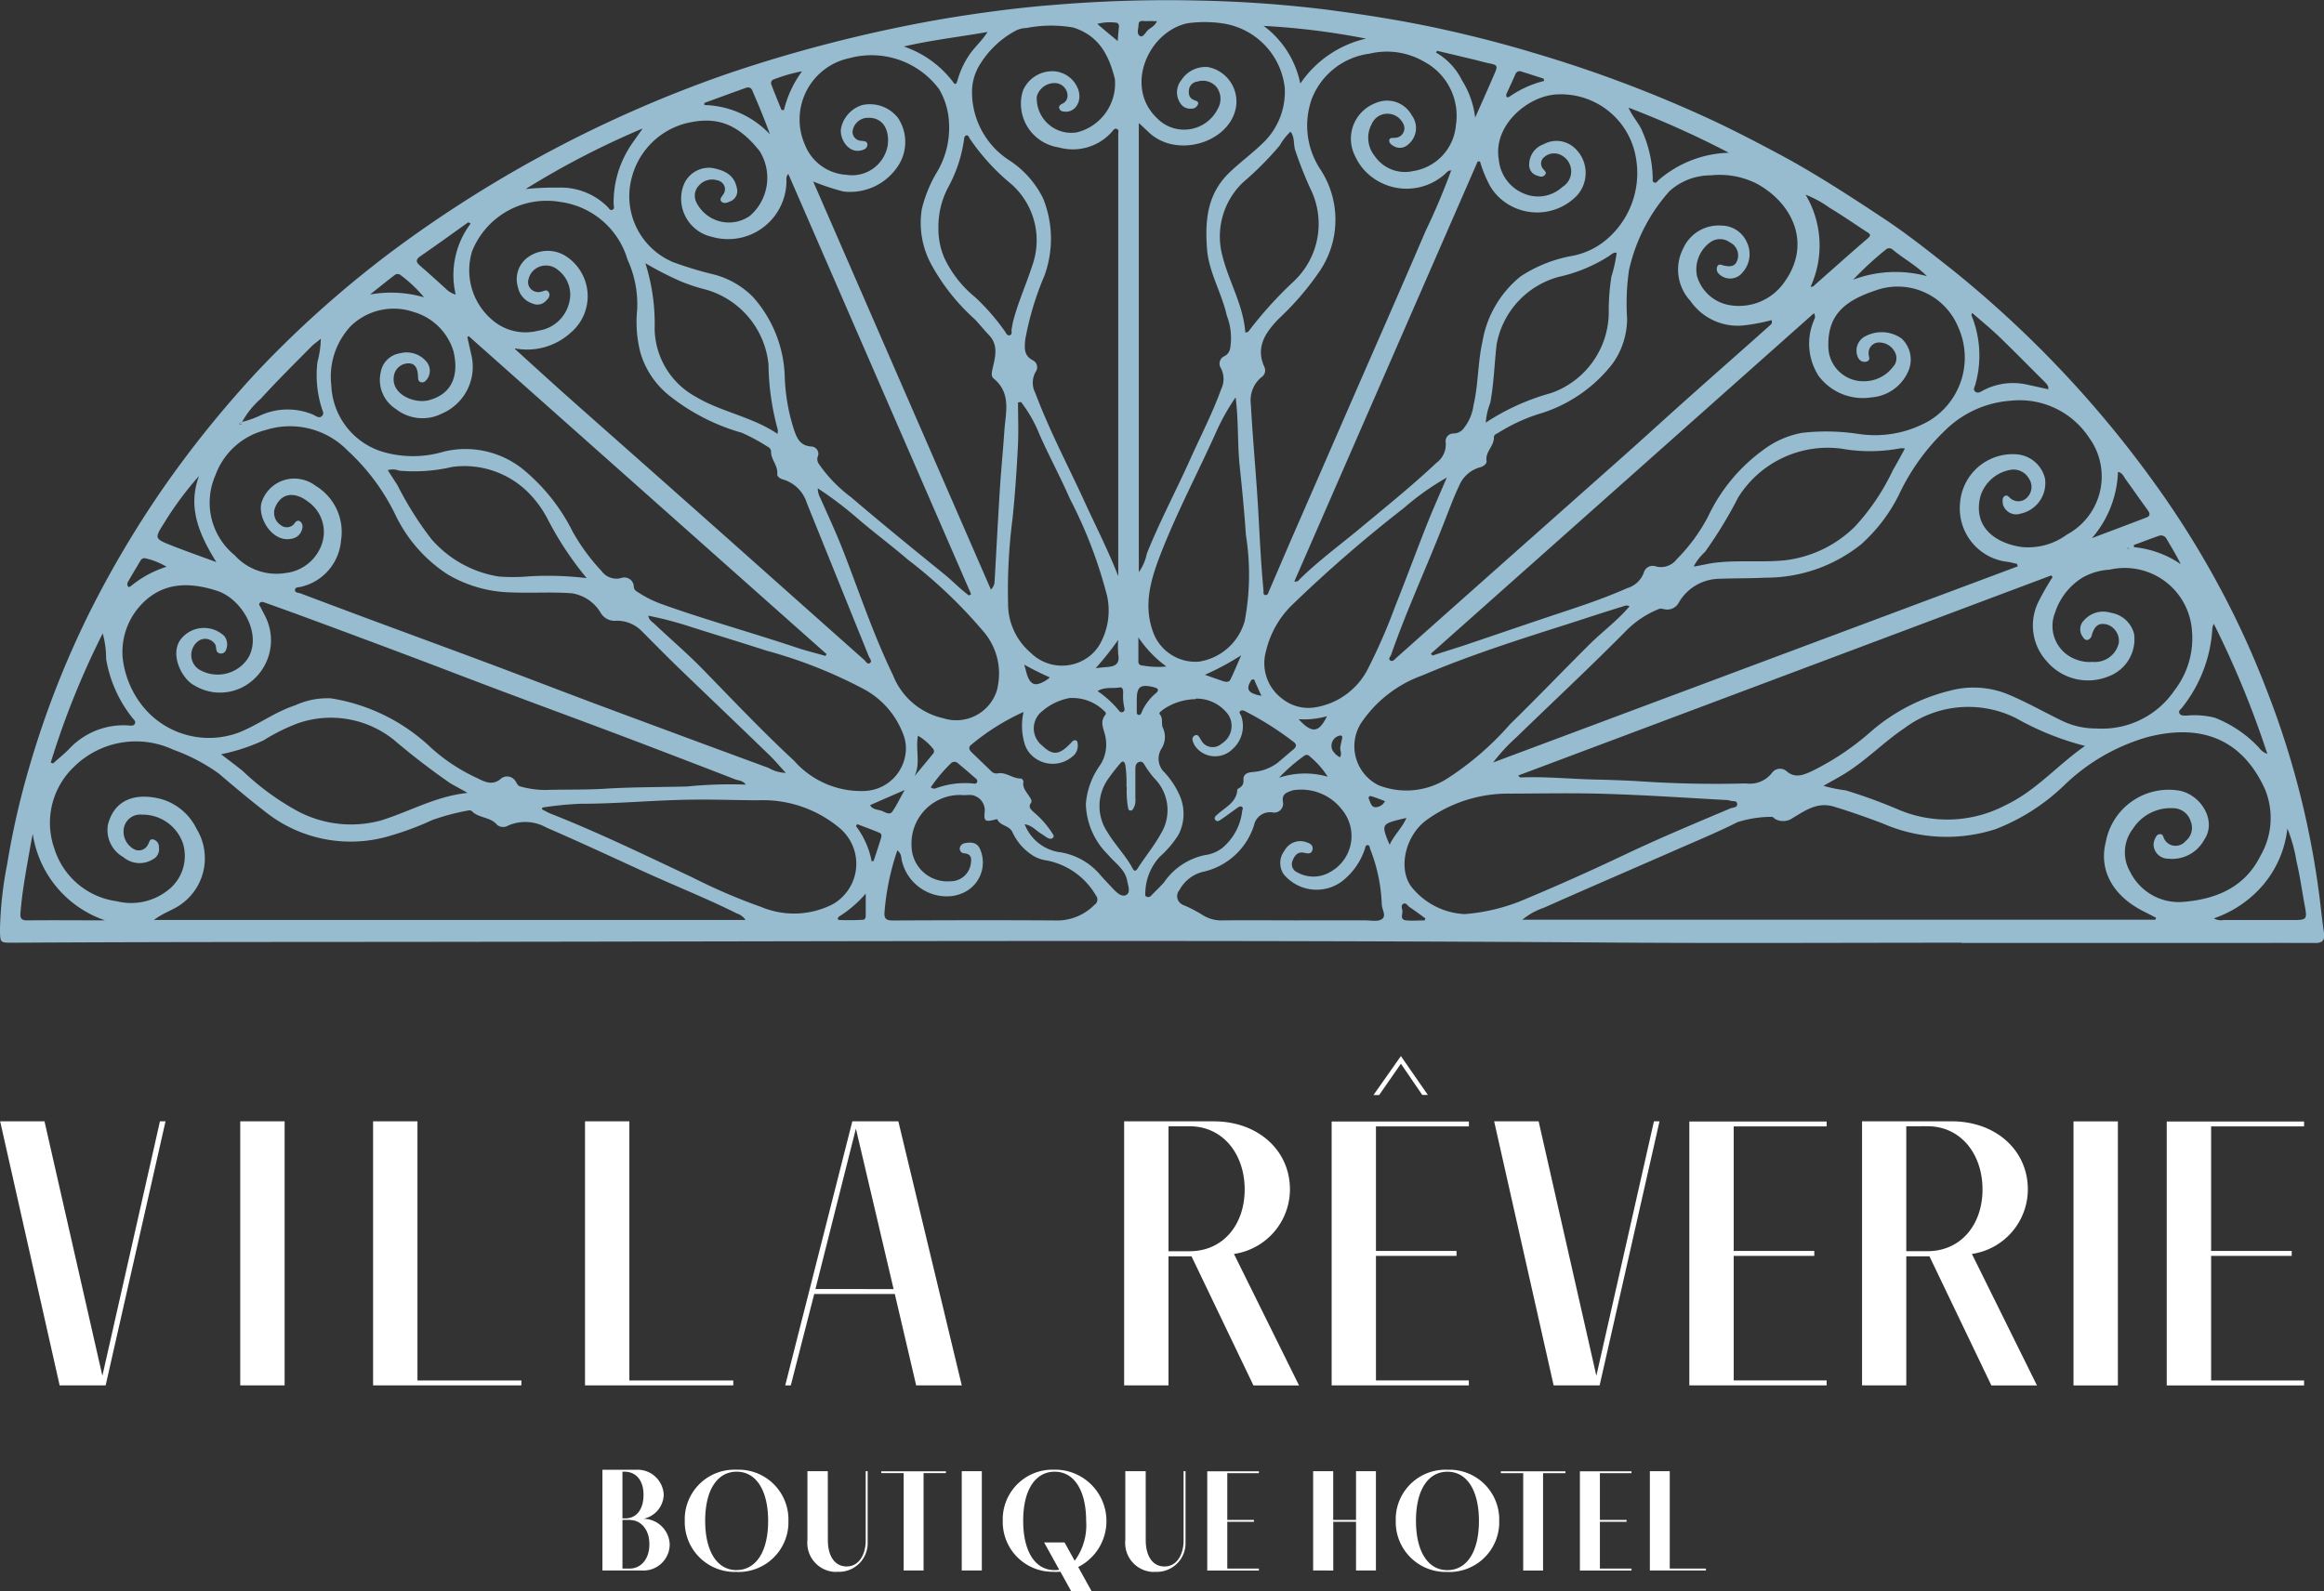
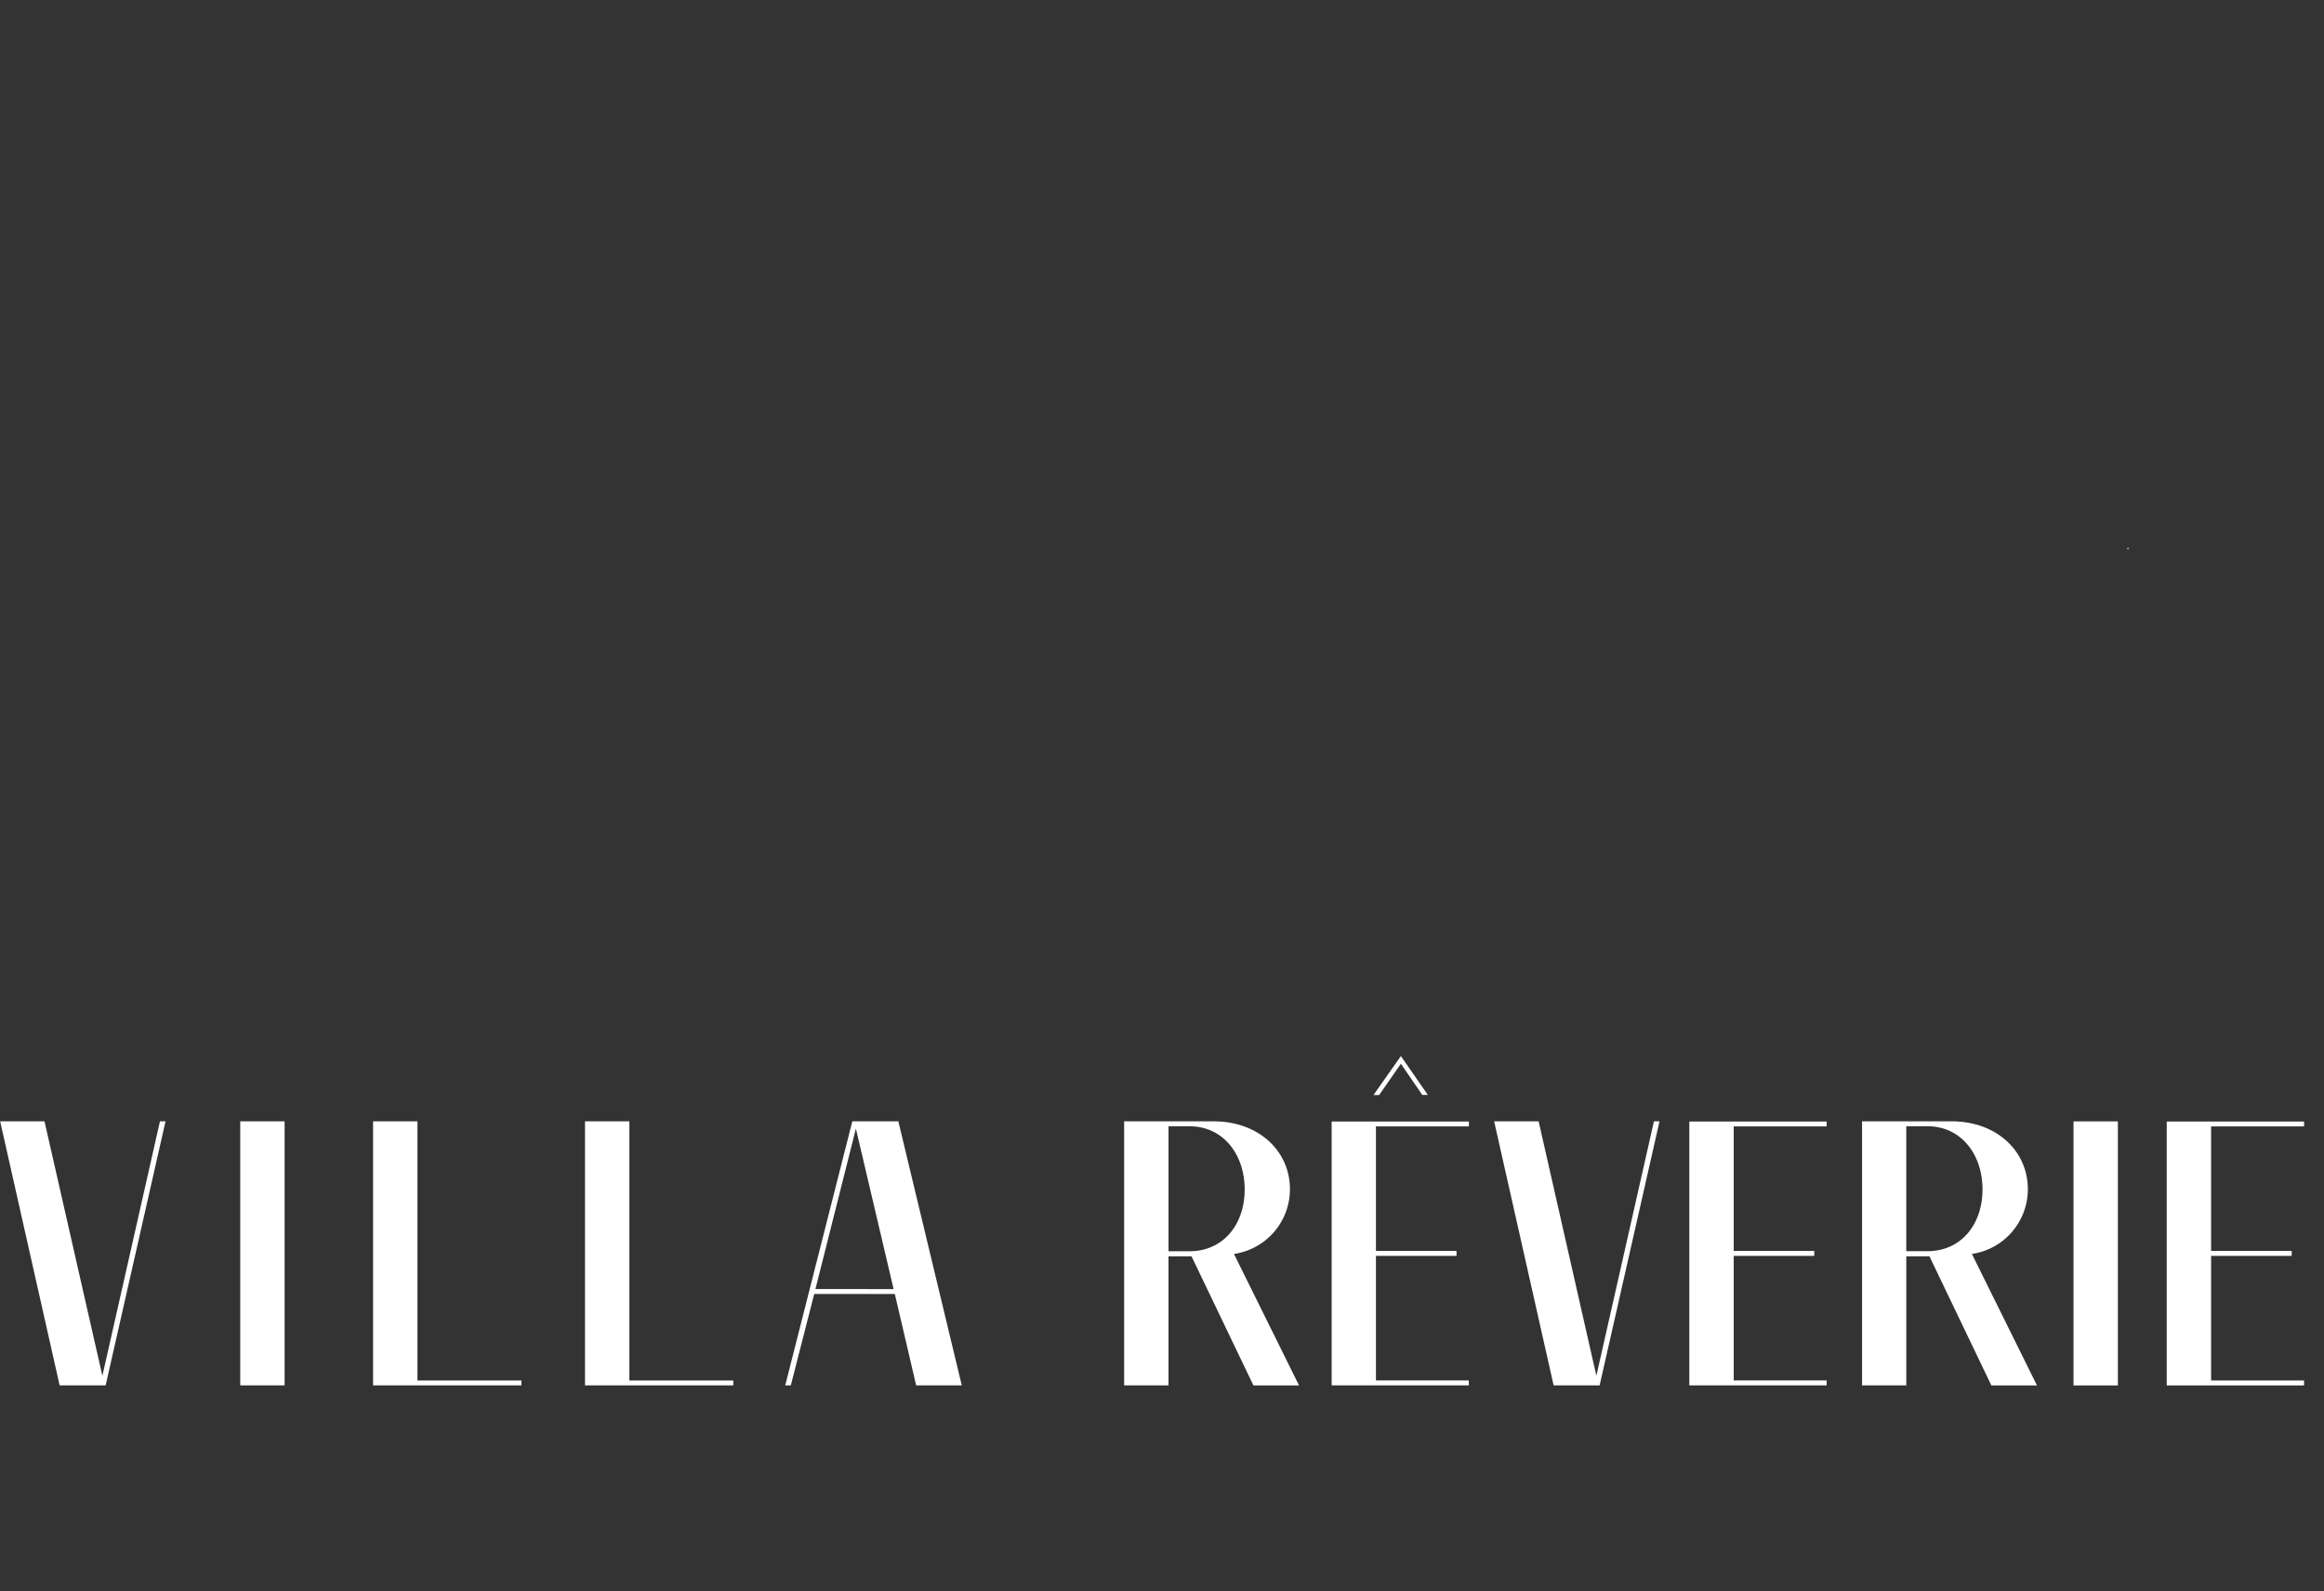
<svg xmlns="http://www.w3.org/2000/svg" width="150.454" height="103.055" viewBox="0 0 150.454 103.055">
  <rect x="0" y="0" width="150.454" height="103.055" fill="#333333" stroke="none" />
  <defs>
    <clipPath id="clip-path">
      <rect id="Rettangolo_6229" data-name="Rettangolo 6229" width="150.453" height="61.065" transform="translate(0 0)" fill="none" />
    </clipPath>
  </defs>
  <g id="logo_header_scroll" data-name="logo header scroll" transform="translate(-530 -2709.834)">
    <g id="Raggruppa_16429" data-name="Raggruppa 16429" transform="translate(-32 34.668)">
      <g id="Raggruppa_16430" data-name="Raggruppa 16430">
        <g id="Raggruppa_3" data-name="Raggruppa 3" transform="translate(562 2675.166)" clip-path="url(#clip-path)">
-           <path id="Tracciato_75635" data-name="Tracciato 75635" d="M136.3,69.381c-7.5,0-15,.042-22.5-.008-24.452-.177-48.894-.084-73.346-.051-10.1.017-20.215,0-30.318.059-.81,0-.793,0-.819-.775a24.384,24.384,0,0,1,.467-4.311A51.945,51.945,0,0,1,11.2,58.063a60.36,60.36,0,0,1,3.946-10.13,66.46,66.46,0,0,1,4.924-8.26,68.857,68.857,0,0,1,4.7-5.953c1.11-1.271,2.29-2.484,3.506-3.654a69.349,69.349,0,0,1,6.7-5.667A80.679,80.679,0,0,1,56.25,13.166c2.5-.859,5.038-1.6,7.61-2.24,2.59-.64,5.2-1.179,7.831-1.583,1.973-.3,3.955-.547,5.946-.7a87.621,87.621,0,0,1,9.169-.278,80.622,80.622,0,0,1,8.315.581c2.616.337,5.206.749,7.778,1.322,1.92.429,3.832.918,5.717,1.49a83.166,83.166,0,0,1,11.794,4.471c1.436.682,2.836,1.415,4.237,2.164,2.317,1.255,4.51,2.686,6.694,4.134,1.533,1.019,2.96,2.164,4.4,3.3a70.649,70.649,0,0,1,12.939,13.624,60.023,60.023,0,0,1,4,6.29,57.038,57.038,0,0,1,3.3,7.065,56.14,56.14,0,0,1,3.585,14.3c.062.556.132,1.1.211,1.659.062.472-.115.648-.634.64-2.079-.025-4.158,0-6.245,0H136.308Zm5.628-35.829a.118.118,0,0,0,.018.034h.026l-.053-.034c.053-.227-.106-.354-.238-.5-.987-.977-1.955-1.97-2.96-2.939-.546-.522-1.136-1-1.726-1.516-.026.093-.062.135-.044.152a6.892,6.892,0,0,1,.255,4.471c-.035.16-.185.345,0,.48s.352-.008.5-.084a4.139,4.139,0,0,1,2.8-.387c.476.1.951.211,1.427.312M24.981,35.657a6.218,6.218,0,0,0,1.207-.429,4.257,4.257,0,0,1,3.426-.034c.167.084.37.253.546.084s.026-.362-.018-.539a7.1,7.1,0,0,1-.273-2.947,6.374,6.374,0,0,0,.22-1.524c-.247.211-.458.345-.625.522C28.363,31.9,27.254,33,26.2,34.158a5.547,5.547,0,0,0-1.216,1.516c-.07,0-.15,0-.167.093a.1.1,0,0,0,.062.059c.088-.017.1-.084.1-.152m78.3-16.3c-.22-.025-.317.152-.449.261a3.725,3.725,0,0,1-5.126-.219,3.406,3.406,0,0,1-.643-.952,2.464,2.464,0,0,1,1.127-3.377,2.539,2.539,0,0,1,.5-.185,1.812,1.812,0,0,1,2.026.893,1.376,1.376,0,0,1-.238,1.9.773.773,0,0,1-.951.084c-.132-.076-.291-.194-.264-.371.035-.194.22-.126.361-.152a.62.62,0,0,0,.617-.64.6.6,0,0,0-.079-.278,1.122,1.122,0,0,0-1-.64,1.09,1.09,0,0,0-1.031.657,1.87,1.87,0,0,0,.194,2.088,2.369,2.369,0,0,0,2.475.968,3.281,3.281,0,0,0,2.775-2.964,3.966,3.966,0,0,0-2.052-4.118,4.784,4.784,0,0,0-3.532-.522,4.652,4.652,0,0,0-3.726,2.88,5.14,5.14,0,0,0,.52,4.589,5.94,5.94,0,0,1,.009,6.56,18.34,18.34,0,0,1-2.7,3.149c-.881.918-1.506,1.861-.9,3.149a.522.522,0,0,1-.194.615,1.931,1.931,0,0,0-.7,1.743c.123,2.282.344,4.564.476,6.846.1,1.743.176,3.486.344,5.229.009.109-.044.286.123.3s.176-.135.229-.244c.458-1.069.916-2.13,1.374-3.2q1.85-4.231,3.691-8.463c1.7-3.9,3.418-7.8,5.091-11.7a41.882,41.882,0,0,0,1.638-3.882.046.046,0,0,0,.035-.017v-.034l-.044.051m45.609,48.51.035-.126c-.3-.152-.608-.312-.907-.463-1.929-1.01-2.8-2.661-2.343-4.446a4.138,4.138,0,0,1,4.721-3.326c1.436.244,2.484,1.962,1.656,3.174a2.361,2.361,0,0,1-2.334,1.238.938.938,0,0,1-.951-.909.906.906,0,0,1,.1-.4c.062-.118.115-.261.3-.278.211-.017.211.152.273.269a.822.822,0,0,0,1.066.421.773.773,0,0,0,.317-.227,1.106,1.106,0,0,0,.352-1.28,1.2,1.2,0,0,0-1.171-.867A2.894,2.894,0,0,0,147.406,62a2.5,2.5,0,0,0-.176,2.8,3.509,3.509,0,0,0,3.312,1.945c2.2-.152,4.1-.926,5.126-3.006a4.874,4.874,0,0,0,.264-4.345c-1.48-3.208-4.113-4.219-7.566-3.334a12.794,12.794,0,0,0-5.417,3.132,13.329,13.329,0,0,1-4.422,2.829,10.308,10.308,0,0,1-7.337-.37c-1.031-.387-2.07-.758-3.127-1.078-1.1-.337-1.885.261-2.687.733a1.062,1.062,0,0,1-1.092.084c-.1-.042-.185-.177-.264-.16a7.311,7.311,0,0,0-2.22.345c-1.233.623-2.528,1.162-3.8,1.718-2.916,1.28-5.84,2.535-8.747,3.831a4.283,4.283,0,0,0-1.374.766H148.86ZM57.58,67.9a1.074,1.074,0,0,0-.555-.413C55.052,66.5,53,65.692,51,64.775c-2.1-.96-4.193-1.937-6.315-2.855a2.765,2.765,0,0,0-2.466-.126.618.618,0,0,1-.722-.051c-.432-.522-1.2-.421-1.638-.893a.292.292,0,0,0-.255-.025,14.526,14.526,0,0,0-2.308.615,18.685,18.685,0,0,1-2.59.977,8.868,8.868,0,0,1-8.253-1.549c-1.013-.783-1.991-1.608-2.968-2.442a11.971,11.971,0,0,0-2.96-1.549,5.7,5.7,0,0,0-6.412,1.111,5,5,0,0,0-1.277,5.288,4.917,4.917,0,0,0,4.043,3.419,3.823,3.823,0,0,0,3.224-.648,2.8,2.8,0,0,0,1.066-3.082A2.766,2.766,0,0,0,18.5,61.086a1.078,1.078,0,0,0-1.154.834,1.294,1.294,0,0,0,.625,1.389.652.652,0,0,0,.881-.2c.018-.025.026-.051.044-.076.1-.152.1-.421.388-.328a.5.5,0,0,1,.326.505.737.737,0,0,1-.414.783,1.621,1.621,0,0,1-1.885-.152,2.01,2.01,0,0,1-1-2.122c.449-1.693,1.867-2.029,3.382-1.659a3.679,3.679,0,0,1,2.361,1.962,3.652,3.652,0,0,1-1.066,4.909c-.511.354-1.127.53-1.7.977H57.589Zm84.638-22.179-.1-.126L107.611,58.552c.079.109.132.135.176.126,1.585-.067,3.171.1,4.748.135.872.017,1.744.051,2.616.093,2.4.168,4.8.227,7.205.16a1.808,1.808,0,0,0,1.665-.665.649.649,0,0,1,.872-.194c.018.008.035.025.053.034.564.53,1.136.269,1.647.042a17.206,17.206,0,0,0,3.876-2.6,12.275,12.275,0,0,1,5.038-2.61,5.9,5.9,0,0,1,3.673.168c1.251.505,2.4,1.17,3.6,1.751a5.023,5.023,0,0,0,2.264.514,5.66,5.66,0,0,0,5.056-2.476,5.5,5.5,0,0,0,1.127-3.84,4.364,4.364,0,0,0-5.338-3.966,4.012,4.012,0,0,0-1.753.514,4.2,4.2,0,0,0-1.77,2.257,2.309,2.309,0,0,0,1.348,3.04,2.415,2.415,0,0,0,1.092.16,1.581,1.581,0,0,0,1.682-1.221,1.115,1.115,0,0,0-.758-1.2c-.529-.126-.8.059-.987.682a.4.4,0,0,1-.255.312c-.176.042-.264-.093-.343-.211a.813.813,0,0,1,.1-1.061,1.652,1.652,0,0,1,1.735-.48,1.84,1.84,0,0,1,1.5,1.373,2.56,2.56,0,0,1-1.638,2.737,3.5,3.5,0,0,1-4.008-.96,3.444,3.444,0,0,1-.546-3.865,17.166,17.166,0,0,1,.916-1.6m-2.264-.7-.035-.152c-.185-.042-.379-.093-.564-.126a3.486,3.486,0,0,1-3.127-3.831,3.414,3.414,0,0,1,3.629-3.141h0a2.04,2.04,0,0,1,1.867,1.566,2.015,2.015,0,0,1-1.568,2.274.894.894,0,0,1-1.127-.514,1.3,1.3,0,0,1-.044-.177c0-.152-.035-.337.123-.438.194-.126.282.084.405.16a.782.782,0,0,0,1.075-.093c.009-.017.026-.025.035-.042a.964.964,0,0,0,.053-1.179,1.143,1.143,0,0,0-1.083-.564,2.479,2.479,0,0,0-2.035,1.684c-.5,1.844.7,3.006,2.581,3.318a4.212,4.212,0,0,0,3.012-.8,4.27,4.27,0,0,0,1.63-5.97,2.749,2.749,0,0,0-.176-.261,5.38,5.38,0,0,0-5.091-2.434,6.716,6.716,0,0,0-4.2,1.869,14.048,14.048,0,0,0-3.056,4.244,10.686,10.686,0,0,1-2.44,3.191,9.842,9.842,0,0,1-6.175,2.156c-1.039.051-2.07.034-3.109.076a3.073,3.073,0,0,0-2.528,1.558.84.84,0,0,1-.907.413c-.123-.017-.247-.076-.37-.017a6.231,6.231,0,0,0-2.026,1.314c-2.352,2.383-4.809,4.673-7.214,7.006a11.485,11.485,0,0,0-1.489,1.617l33.964-12.7m-79.732,13.4c-.432-.463-.775-.884-1.171-1.255-1.938-1.878-3.893-3.739-5.831-5.608-.784-.758-1.541-1.533-2.308-2.3a2.251,2.251,0,0,0-1.674-.716,1.047,1.047,0,0,1-1.013-.488,2.644,2.644,0,0,0-1.876-1.288c-1.339-.1-2.66,0-3.99-.059a8.427,8.427,0,0,1-4.078-1.179,9.485,9.485,0,0,1-3.382-3.89,13.805,13.805,0,0,0-3.065-4.109,5.2,5.2,0,0,0-5.329-1.33,4.644,4.644,0,0,0-3.241,2.939,4.391,4.391,0,0,0,1.251,5.162,3.639,3.639,0,0,0,3.285,1.154,2.816,2.816,0,0,0,2.317-1.76,2.4,2.4,0,0,0-.863-2.871c-.925-.707-1.77-.5-2.123.4a.939.939,0,0,0,.361,1.12.618.618,0,0,0,.846-.042.375.375,0,0,0,.07-.093c.079-.1.2-.194.326-.109a.4.4,0,0,1,.167.421.831.831,0,0,1-.643.7c-1.286.328-2.264-1.339-2.008-2.307a2.22,2.22,0,0,1,2.7-1.5,2.292,2.292,0,0,1,.819.4,3.489,3.489,0,0,1,1.63,3.553,3.348,3.348,0,0,1-2.6,2.981c-.141.042-.379,0-.379.219,0,.168.22.16.344.2,1.471.556,2.951,1.111,4.422,1.659,2.678.994,5.364,1.979,8.042,2.981,2.493.935,4.968,1.895,7.461,2.821q5.192,1.933,10.394,3.848a2.318,2.318,0,0,0,1.127.32m63.807-29.32a11.836,11.836,0,0,1-1.63.32,3.725,3.725,0,0,1-3.638-1.575,2.984,2.984,0,0,1-.449-3.4,2.512,2.512,0,0,1,2.493-1.465,1.8,1.8,0,0,1,1.621,1.078,1.771,1.771,0,0,1-.291,1.97,1.019,1.019,0,0,1-1.392.185.455.455,0,0,1-.1-.084.428.428,0,0,1-.123-.522c.106-.185.282-.067.44-.034.537.118.784-.025.89-.5a.949.949,0,0,0-.528-1.01,1.069,1.069,0,0,0-1.268,0,2.162,2.162,0,0,0-.854,2.189,2.661,2.661,0,0,0,2.017,1.861A3.58,3.58,0,0,0,124.84,26.6c1.779-2.467.555-5.094-1.788-6.374a5.306,5.306,0,0,0-2.968-.539,3.982,3.982,0,0,0-2.678,1.019,11.357,11.357,0,0,0-2.625,5.12,14.963,14.963,0,0,0-.123,3.141,5.024,5.024,0,0,1-.934,2.905,9.427,9.427,0,0,1-4.554,3.2,11.312,11.312,0,0,0-2.81,1.263c-.132.084-.335.135-.326.32.018.564-.573.935-.476,1.533.026.177-.2.345-.4.4a2.061,2.061,0,0,0-1.374,1.2c-.361.758-.652,1.558-.96,2.341-1.119,2.88-2.431,5.692-3.444,8.606-.044.118-.22.269-.053.37s.291-.084.405-.185q3.845-3.423,7.69-6.837l7.011-6.223c1.374-1.221,2.731-2.467,4.1-3.688,1.77-1.583,3.559-3.149,5.329-4.732.079-.084.211-.143.159-.337M57.633,59.183c-.22-.328-.511-.3-.731-.387q-3.422-1.326-6.844-2.627c-2.537-.96-5.082-1.895-7.619-2.846-2.052-.766-4.1-1.558-6.148-2.332q-3.581-1.351-7.179-2.678c-.863-.32-1.735-.632-2.607-.943-.115-.042-.255-.1-.361,0s.018.227.07.328c.106.219.229.438.335.665a3.426,3.426,0,0,1-.96,4.1,3.2,3.2,0,0,1-3.664.269c-.854-.429-1.656-2.08-.872-3.04a1.911,1.911,0,0,1,2.6-.328c.062.042.115.093.176.143a.872.872,0,0,1,.132.884.345.345,0,0,1-.37.261c-.361-.051-.229-.387-.335-.581a.76.76,0,0,0-1.013-.278.028.028,0,0,0-.018.008,1.128,1.128,0,0,0-.317,1.6,1.156,1.156,0,0,0,.273.269,2.348,2.348,0,0,0,3.162-.665l.106-.177c.793-1.575-.528-3.739-2.079-4.235-1.867-.606-3.655-.573-5.065,1.069a4.483,4.483,0,0,0-1.039,3.318A6.142,6.142,0,0,0,18.357,53.8a5.512,5.512,0,0,0,6.421,1.97c1.268-.5,2.343-1.339,3.647-1.76a4.975,4.975,0,0,1,2.317-.455,12.159,12.159,0,0,1,6.492,3.208,11.684,11.684,0,0,0,2.916,1.928c.467.219,1.031.589,1.63.042a.639.639,0,0,1,.872.126.622.622,0,0,1,.062.1c.088.135.132.269.326.312a6.078,6.078,0,0,0,1.6.219c1.295-.042,2.581,0,3.876-.084,1.762-.109,3.532-.093,5.3-.143a27.7,27.7,0,0,1,3.832-.118m44.305-8.488.106.126c.7-.227,1.4-.446,2.1-.674,1.7-.573,3.391-1.154,5.091-1.726,1.823-.615,3.655-1.179,5.408-1.962a1.63,1.63,0,0,0,1.083-1.01.591.591,0,0,1,.731-.413.169.169,0,0,1,.062.017,1.275,1.275,0,0,0,1.339-.472,11.4,11.4,0,0,0,2.035-2.779A11.238,11.238,0,0,1,123.43,37.5a5.965,5.965,0,0,1,2.546-1.137,13.876,13.876,0,0,1,3.594.059,7.065,7.065,0,0,0,4.66-.85,4.784,4.784,0,0,0,1.859-6.063,4.235,4.235,0,0,0-5.355-2.366c-1.929.648-3.109,1.541-3.048,3.646a2.261,2.261,0,0,0,2.29,2.231,2.34,2.34,0,0,0,1.885-.918.824.824,0,0,0,.123-.985,1.138,1.138,0,0,0-1.013-.606.67.67,0,0,0-.678.682v.093c.018.16.132.37-.115.455a.46.46,0,0,1-.555-.227,1.041,1.041,0,0,1,.493-1.423h0a2.232,2.232,0,0,1,2.308.16,1.869,1.869,0,0,1,.414,2.172,2.825,2.825,0,0,1-2.361,1.642,3.572,3.572,0,0,1-3.409-1.373,3.849,3.849,0,0,1-.352-3.528c.044-.16.194-.3.035-.547L101.965,50.653M42.659,30.933c1,.909,2,1.819,3,2.72,1.559,1.389,3.127,2.77,4.695,4.16q3.567,3.158,7.135,6.332,3.884,3.461,7.769,6.913c.115.1.211.328.379.211s-.009-.286-.07-.429q-2.008-4.964-4.008-9.919a2.3,2.3,0,0,0-1.55-1.541c-.185-.051-.388-.185-.37-.354.053-.539-.405-.926-.4-1.44a.357.357,0,0,0-.229-.328,12.058,12.058,0,0,0-1.665-.9,13.4,13.4,0,0,1-4.686-2.4A5.536,5.536,0,0,1,50.789,31.2a7.872,7.872,0,0,1-.22-2.8,6.942,6.942,0,0,0-.625-3.259,5.26,5.26,0,0,0-4.342-3.73A5.2,5.2,0,0,0,39.884,24.6a4.21,4.21,0,0,0,1.453,4.572,3.28,3.28,0,0,0,2.836.573,2.389,2.389,0,0,0,1.991-1.8,2,2,0,0,0-.722-2.13,1.184,1.184,0,0,0-1.63.076,1.116,1.116,0,0,0-.264.488.633.633,0,0,0,.388.825.66.66,0,0,0,.423.017c.176-.034.361-.177.484.034.132.227-.026.413-.176.556a.743.743,0,0,1-.846.185,1.4,1.4,0,0,1-.978-1.1,1.744,1.744,0,0,1,.713-1.945,2.187,2.187,0,0,1,2.325-.076,3.088,3.088,0,0,1,.405,4.985,4.2,4.2,0,0,1-3.62,1.036m62.459-12.109h-.141L93.113,45.989a.325.325,0,0,0,.344-.143c1.171-1.154,2.493-2.13,3.761-3.175,1.718-1.431,3.462-2.829,5.091-4.362A1.477,1.477,0,0,0,102.916,37a.5.5,0,0,1,.405-.589.7.7,0,0,1,.132-.008.838.838,0,0,0,.661-.379,3,3,0,0,0,.6-1.448c.317-1.347.273-2.745.573-4.092a6.9,6.9,0,0,1,2.475-4.252A8.941,8.941,0,0,1,111,24.921a4.816,4.816,0,0,0,2.413-1.154,5.645,5.645,0,0,0,1.8-5.3,4.918,4.918,0,0,0-4.994-4.025c-1.885.017-4.263,1.954-3.867,4.227a2.626,2.626,0,0,0,1.63,2.2,2.317,2.317,0,0,0,2.484-.429,1.176,1.176,0,0,0,.37-1.667,1.2,1.2,0,0,0-.388-.362.976.976,0,0,0-1.163.1.518.518,0,0,0-.07.749v.008c.1.126.273.227.115.4-.141.16-.326.1-.5.034a.7.7,0,0,1-.511-.724,1.392,1.392,0,0,1,.934-1.305,1.722,1.722,0,0,1,1.9.152,2.185,2.185,0,0,1,.255,3.175l-.018.017a3.59,3.59,0,0,1-4.933.177,3.294,3.294,0,0,1-.731-.926,8.324,8.324,0,0,1-.6-1.507M73.461,46.519A.741.741,0,0,0,73.708,46c.115-1.954.211-3.907.335-5.861.079-1.305.211-2.61.3-3.916.079-1.179.467-2.425-.7-3.385-.176-.143-.115-.421-.053-.682.167-.733.379-1.49-.264-2.147-.308-.32-.581-.665-.89-.994a13.364,13.364,0,0,1-2.827-3.562,5.64,5.64,0,0,1-.608-3.6,8.748,8.748,0,0,1,.9-2.248,5.6,5.6,0,0,0,.854-3.36,4.638,4.638,0,0,0-.643-2.147,5.458,5.458,0,0,0-5.8-2,4.056,4.056,0,0,0-2.889,5.591,3.08,3.08,0,0,0,2.686,1.962,2.34,2.34,0,0,0,2.678-1.886,3.114,3.114,0,0,0,.026-.4c-.026-.977-.6-1.507-1.489-1.389a1.01,1.01,0,0,0-.81.867.577.577,0,0,0,.555.606c.185.025.414.017.405.253s-.211.337-.449.379c-.846.168-1.383-.85-1.251-1.465a1.994,1.994,0,0,1,1.374-1.482,2.31,2.31,0,0,1,2.308.834,2.821,2.821,0,0,1-.1,3.259,3.705,3.705,0,0,1-3.435,1.507,15.56,15.56,0,0,1-1.955-.648l11.5,26.415M60.355,19.59c-.185.219-.106.4-.123.564A3.775,3.775,0,0,1,55.4,23.666a2.532,2.532,0,0,1-1.911-3.073,2.614,2.614,0,0,1,.159-.438,1.773,1.773,0,0,1,1.735-.952c1,.168,1.489.564,1.638,1.3a.71.71,0,0,1-.423.867c-.185.084-.4.177-.564.025s.009-.312.1-.463A.565.565,0,0,0,56,20.113.641.641,0,0,0,55.73,20a1.137,1.137,0,0,0-1.145.328.954.954,0,0,0-.176,1.12,2.354,2.354,0,0,0,3.065,1.086,2.513,2.513,0,0,0,.388-.219,3.258,3.258,0,0,0,.634-4.2c-1.533-1.945-3.012-2.257-4.88-1.768a4.9,4.9,0,0,0-3.391,3.469A4.63,4.63,0,0,0,52.877,25.3a23.02,23.02,0,0,0,2.6.792,5.491,5.491,0,0,1,2.6,1.482A8.108,8.108,0,0,1,60.126,32.8a12.4,12.4,0,0,0,.608,3.393c.176.514.388,1,1.1,1.053a.479.479,0,0,1,.467.488.37.37,0,0,1-.044.168.544.544,0,0,0,.079.48,9.26,9.26,0,0,0,2.079,2.147c1.982,1.693,4.008,3.343,6.034,4.985.546.446,1.031.96,1.6,1.381l.141-.084L60.346,19.574M39.691,30.091l-.115.067c.079.37.167.741.247,1.111a3.293,3.293,0,0,1-1.9,3.848,2.774,2.774,0,0,1-2.968-.295,2.229,2.229,0,0,1-.987-2.383,1.489,1.489,0,0,1,1.251-1.229,1.667,1.667,0,0,1,1.638.463.924.924,0,0,1,.123,1.2c-.1.126-.211.261-.405.211s-.185-.227-.194-.387c-.026-.589-.229-.85-.652-.834a.957.957,0,0,0-.916.876c-.15,1.137,1.339,1.76,2.281,1.507,1.577-.421,1.938-1.726,1.577-3.191a3.794,3.794,0,0,0-2.563-2.518,3.99,3.99,0,0,0-4.061.893,4.792,4.792,0,0,0-1.277,3.873,4.687,4.687,0,0,0,3.409,4.311,6.94,6.94,0,0,0,3.867-.034,5.943,5.943,0,0,1,5.074,1.095,12.325,12.325,0,0,1,3.268,4.075,12.957,12.957,0,0,0,1.876,2.56,1.193,1.193,0,0,0,1.242.463.619.619,0,0,1,.8.328.537.537,0,0,1,.044.236.379.379,0,0,0,.194.295,7.261,7.261,0,0,0,1.533.792c2.9,1.044,5.875,1.861,8.791,2.838.625.211,1.26.362,1.894.547l.07-.118L39.673,30.108M81.715,45.626V17c0-.109.062-.269-.1-.32s-.22.093-.3.177a3.383,3.383,0,0,1-3.462,1.019,2.862,2.862,0,0,1-2.4-3.3,2.382,2.382,0,0,1,.115-.429,2.067,2.067,0,0,1,1.77-1.2,1.789,1.789,0,0,1,1.753,1.1c.326.758-.115,1.566-.819,1.516-.15-.008-.3-.025-.361-.185-.079-.168.044-.261.176-.328a.561.561,0,0,0,.344-.547.831.831,0,0,0-.846-.792,1.193,1.193,0,0,0-1.145.876A2.235,2.235,0,0,0,79.055,16.9a3.257,3.257,0,0,0,2.44-3.461c-.388-1.541-1.031-2.8-2.7-3.326a8.331,8.331,0,0,0-3.03.034,1.6,1.6,0,0,0-.731.194,6.109,6.109,0,0,0-2.237,2.105,3.389,3.389,0,0,0-.546,1.676,5.254,5.254,0,0,0,2.431,4.606,6.237,6.237,0,0,1,2.167,2.45,6.97,6.97,0,0,1,.079,5.027,19.264,19.264,0,0,0-1.233,4.109c-.044.514-.123,1.027.484,1.347a.5.5,0,0,1,.22.7c0,.017-.018.025-.026.042a1.426,1.426,0,0,0-.026,1.381c.907,2.425,2.123,4.715,3.2,7.065.722,1.575,1.515,3.124,2.149,4.749m1.348-.211a3.077,3.077,0,0,0,.52-1.2c.819-2.055,1.867-4.017,2.775-6.037.687-1.541,1.471-3.04,2.044-4.631a1.492,1.492,0,0,0-.035-1.364.532.532,0,0,1,.2-.741l.053-.025a.687.687,0,0,0,.361-.514,4,4,0,0,0-.22-2.105c-.326-1.482-1.18-2.821-1.286-4.37-.123-1.8.009-3.5,1.462-4.9.722-.69,1.533-1.28,2.246-1.987a4.59,4.59,0,0,0,1.33-3.494A4.743,4.743,0,0,0,88.427,9.84a7.965,7.965,0,0,0-2.237,0c-2.554.556-4.061,4.1-2.008,6.1a2.438,2.438,0,0,0,3.99-.589,1.266,1.266,0,0,0-.1-1.389,1.165,1.165,0,0,0-1.242-.345.613.613,0,0,0-.537.522c-.026.269-.009.522.308.665.132.059.37.093.264.312a.443.443,0,0,1-.44.253.753.753,0,0,1-.687-.345,1.258,1.258,0,0,1,.07-1.516,1.863,1.863,0,0,1,1.709-.834,2.272,2.272,0,0,1,1.8,2.7.073.073,0,0,1-.009.042c-.52,2.2-3.867,3.175-5.637,1.465-.185-.177-.37-.345-.625-.581V45.4Zm21.14,22.137a12.376,12.376,0,0,0,3.523-.817q3.369-1.4,6.677-2.972c2.281-1.086,4.616-2.063,6.95-3.048.167-.067.476-.051.449-.3s-.335-.135-.5-.219a.52.52,0,0,0-.159-.025c-2.6-.143-5.188-.32-7.786-.4-2.07-.067-4.149-.025-6.219-.017a9.015,9.015,0,0,0-5.443,1.709c-1.374,1-1.859,3.124-1,4.3a4.677,4.677,0,0,0,3.514,1.794m-59.755-6.9-.035.109c.194.093.37.211.573.286,3.118,1.229,6.122,2.695,9.152,4.118A37.368,37.368,0,0,0,58.6,67.065a5.505,5.505,0,0,0,4.633-.177,3.015,3.015,0,0,0,1.048-4.244A3.108,3.108,0,0,0,63.728,62a7.719,7.719,0,0,0-5.311-1.844c-1.286,0-2.581-.051-3.867-.042-2.554,0-5.091.269-7.646.269a21.82,21.82,0,0,0-2.466.244m70.378-13.035a.447.447,0,0,0-.388,0c-1.251.379-2.484.792-3.717,1.187-3.145,1-6.28,2-9.31,3.292a8.052,8.052,0,0,0-3.99,3.124,2.817,2.817,0,0,0,1.163,3.991,4.918,4.918,0,0,0,4.519-.488,19.158,19.158,0,0,0,3.981-3.461c1.735-1.693,3.409-3.444,5.126-5.153.854-.85,1.841-1.566,2.616-2.492m-63.525.606c.035.286.247.4.4.539,1.048.994,2.149,1.928,3.153,2.964,1.938,1.987,3.84,4,5.884,5.894a5.774,5.774,0,0,0,4.466,1.962,2.782,2.782,0,0,0,2.775-2.787,2.53,2.53,0,0,0-.2-.952,5.5,5.5,0,0,0-2.484-2.838,30.519,30.519,0,0,0-6.333-2.509c-1.638-.53-3.285-1.027-4.924-1.549a23.155,23.155,0,0,0-2.731-.716m93,8.429a18.171,18.171,0,0,1-4.439-1.785,6.9,6.9,0,0,0-7.249.64c-1.339.9-2.457,2.071-3.84,2.93-.44.269-.907.522-1.4.8a9.545,9.545,0,0,0,1.445.295,34.069,34.069,0,0,1,3.47,1.271,8.091,8.091,0,0,0,6.888-.32c1.973-.935,3.356-2.6,5.135-3.831m-41.319-17.38a17.009,17.009,0,0,0-2.775,1.97,88.774,88.774,0,0,0-7.2,6.24A6.128,6.128,0,0,0,91.28,50.5a2.858,2.858,0,0,0,1.031,3.065,2.718,2.718,0,0,0,2.3.547A4.661,4.661,0,0,0,97.9,51.6a37.008,37.008,0,0,0,1.744-4.008c.713-1.777,1.365-3.562,2.07-5.339.4-1,.846-2,1.268-2.989m-40.72.682a1.338,1.338,0,0,0,.176.657c.5,1.137,1.031,2.265,1.48,3.427,1.039,2.678,1.947,5.406,3.206,8.008A4.578,4.578,0,0,0,70.4,54.847a2.755,2.755,0,0,0,3.426-1.709,1.8,1.8,0,0,0,.079-.312,4.179,4.179,0,0,0-.987-3.68,31.241,31.241,0,0,0-4.8-4.555c-1.057-.909-2.176-1.743-3.233-2.644a23.9,23.9,0,0,0-2.634-2m27.068-5.894a14.149,14.149,0,0,0-1.233,2.181c-1.189,2.661-2.563,5.238-3.62,7.957-.669,1.726-1.18,3.436-.414,5.28a2.923,2.923,0,0,0,2.88,1.709,3.655,3.655,0,0,0,2.968-2.627,16.225,16.225,0,0,0,.079-5.574c-.1-1.5-.247-2.989-.405-4.48-.15-1.448-.062-2.9-.264-4.454m-13.873.32-.211.025c0,.952.044,1.911-.009,2.863-.079,1.549-.185,3.107-.344,4.648a36.4,36.4,0,0,0-.291,5.541A4.15,4.15,0,0,0,76.042,50.6,2.88,2.88,0,0,0,80,50.7a2.752,2.752,0,0,0,.528-.657,4.45,4.45,0,0,0,.467-3.107,29.485,29.485,0,0,0-2.4-6.282c-.617-1.415-1.356-2.779-1.982-4.193a8.769,8.769,0,0,0-1.18-2.08M93.271,67.932H97.7c.361,0,.8.1,1.066-.067.343-.211.009-.64.009-.977a10.8,10.8,0,0,0-.749-3.57c-.035-.109-.026-.278-.2-.253-.123.017-.106.16-.15.253a4.377,4.377,0,0,1-1.524,2.122,2.759,2.759,0,0,1-3.735-.505,1.3,1.3,0,0,1,.062-1.516,1.152,1.152,0,0,1,1.453-.53c.229.067.405.2.361.455-.053.286-.282.278-.511.219-.449-.118-.661.194-.775.488a.579.579,0,0,0,.3.775.068.068,0,0,1,.035.017,2.125,2.125,0,0,0,2.079-.034,2.66,2.66,0,0,0,1.013-3.713,2.946,2.946,0,0,0-.238-.337,3.332,3.332,0,0,0-3.189-1.246c-.335.126-.713.194-.634.733a.577.577,0,0,1-.617.707,1.053,1.053,0,0,0-1.242.783v.008A4.475,4.475,0,0,1,87.158,64.8a2.365,2.365,0,0,0-1.48,1.17.6.6,0,0,0,.088.876.686.686,0,0,0,.22.118,8.742,8.742,0,0,1,1.154.6,2.28,2.28,0,0,0,1.383.37c1.585-.017,3.171,0,4.756,0M67.419,63.385a16.224,16.224,0,0,0-.837,4.033c-.035.446.15.522.564.522,3.576-.017,7.152-.025,10.728,0a3.408,3.408,0,0,0,2.308-1.019.405.405,0,0,0,.1-.581.121.121,0,0,0-.018-.025,4.7,4.7,0,0,0-3.3-2.282,2.158,2.158,0,0,1-.758-.286,3.525,3.525,0,0,1-1.348-1.541c-.22-.438-.8-.387-.978-.825a.868.868,0,0,0-.2.042c-.555.135-.669.084-.617-.472a.991.991,0,0,0-.6-1.061c-.273-.143-.617-.034-.916-.076a3.14,3.14,0,0,0-3.215,3.276A2.321,2.321,0,0,0,70.863,65.4a1.313,1.313,0,0,0,1.295-1.069c.053-.32.115-.69-.414-.741a.3.3,0,0,1-.291-.3v-.025a.392.392,0,0,1,.317-.328c.423-.084.81-.059,1,.387a2.153,2.153,0,0,1-1.2,2.871,2.559,2.559,0,0,1-.652.168,2.989,2.989,0,0,1-3.241-2.434.7.7,0,0,0-.273-.539M23.633,57.179c.528.4.969.733,1.4,1.078A16.716,16.716,0,0,0,28.663,60.9a7.373,7.373,0,0,0,5.285.573c1.859-.564,3.55-1.575,5.646-1.794-.458-.261-.81-.438-1.145-.64a45.406,45.406,0,0,1-3.611-2.779,6.514,6.514,0,0,0-6.289-1.069,12.585,12.585,0,0,0-2.167,1.086,12.449,12.449,0,0,1-2.748.9m109.019-19.8a1.536,1.536,0,0,0-.282-.017,10.562,10.562,0,0,1-3.849.025,6.831,6.831,0,0,0-6.677,3.166,27.633,27.633,0,0,1-2.149,3.528,3.367,3.367,0,0,0-.731.943c.458-.067.837-.168,1.224-.227,1.524-.211,3.056-.034,4.58-.168a7.712,7.712,0,0,0,4.642-2.2,14.459,14.459,0,0,0,2.449-3.638c.264-.455.511-.909.784-1.415m-98.22,1.406c.211.328.414.648.625.968a21.7,21.7,0,0,0,2.193,3.486,7.274,7.274,0,0,0,4.378,2.434,12.3,12.3,0,0,0,2.008-.017,21.406,21.406,0,0,1,3.673.118,21.232,21.232,0,0,1-2.519-3.806A6.97,6.97,0,0,0,43.39,40.1a5.866,5.866,0,0,0-4.783-1.533,10.822,10.822,0,0,1-3.453.244,1.118,1.118,0,0,0-.722-.034M86.718,53.609a3.82,3.82,0,0,0-2.088.665c-.106.093-.317.211-.229.312.247.278.07.623.211.893a1.418,1.418,0,0,1-.1,1.339A1.227,1.227,0,0,0,84.6,58.24,5.314,5.314,0,0,1,85.67,59.8a2.96,2.96,0,0,1-.053,2.585,6.458,6.458,0,0,1-1.2,1.415,3.543,3.543,0,0,0-.951,2.341c-.009.1-.035.219.1.269a.257.257,0,0,0,.291-.093c.273-.278.555-.547.819-.842a4.248,4.248,0,0,1,2.651-1.768,2.33,2.33,0,0,0,1.136-.472,3.658,3.658,0,0,0,1.277-2.4c.018-.084.079-.177-.009-.244-.106-.076-.2-.017-.3.051-.352.253-.7.514-1.048.749-.106.076-.264.194-.388.034-.106-.143.035-.261.141-.354.511-.463,1.233-.775,1.286-1.591,0-.051.1-.1.159-.135a.5.5,0,0,0,.238-.5c-.018-.345.194-.472.546-.514a3.058,3.058,0,0,0,1.63-.573c.361-.295.7-.6,1.066-.9.211-.177.211-.337-.026-.505a20.089,20.089,0,0,0-3.039-1.928c-.115-.059-.247-.135-.361-.059-.15.1,0,.219.035.32a1.991,1.991,0,0,1-.564,2.164,1.6,1.6,0,0,1-2.2.042,1.48,1.48,0,0,1-.291-.371c-.079-.185-.194-.438.062-.564.22-.109.291.152.388.278a.842.842,0,0,0,1.092.413.707.707,0,0,0,.238-.152,1.343,1.343,0,0,0,.44-1.886,2.547,2.547,0,0,0-2.088-1.036M75.663,61.726A2.88,2.88,0,0,0,77.8,63.5a4.288,4.288,0,0,1,2.634,1.356c.3.354.617.682.934,1.019.238.253.564.573.863.413s.123-.6.062-.918c-.132-.749-.793-1.145-1.233-1.684A4.776,4.776,0,0,1,79.618,60.4a4.942,4.942,0,0,1,.934-2.535,2.452,2.452,0,0,0,.344-1.751c-.062-.488-.432-1-.009-1.5.062-.076,0-.177-.07-.227a2.927,2.927,0,0,0-2.255-.85,3.745,3.745,0,0,0-1.77.85,1.409,1.409,0,0,0-.2,2.038.9.9,0,0,0,.185.177c.7.682,1.127.64,1.9-.185.079-.084.15-.168.273-.143s.132.143.141.253a.888.888,0,0,1-.379.825,1.959,1.959,0,0,1-2.678-.185,1.678,1.678,0,0,1-.388-.7,4.06,4.06,0,0,1-.062-2.029,14.661,14.661,0,0,0-3.374,2.114c-.247.185-.123.371.044.53.414.4.828.792,1.233,1.187a.46.46,0,0,0,.432.143c.546-.093.969.354,1.506.337.053,0,.159.135.15.194-.079.421.211.682.4.994.07.118.185.253.088.387-.2.295.018.446.194.615a6.014,6.014,0,0,1,1.163,1.314c.062.109.176.211.07.328s-.264.067-.4-.017-.264-.185-.405-.269c-.308-.185-.537-.505-1.031-.589m-16-25.27a.985.985,0,0,0,.018-.278,16.73,16.73,0,0,1-.6-4.227,5.615,5.615,0,0,0-4.043-4.842,12.246,12.246,0,0,1-1.55-.5,20.853,20.853,0,0,1-2.378-1.213,12.917,12.917,0,0,1,.6,4.252,5.109,5.109,0,0,0,2.687,4.412c1.638.977,3.611,1.271,5.259,2.383M113.988,24.7c-.238-.034-.352.118-.5.211a10,10,0,0,1-3.241,1.347,5.562,5.562,0,0,0-4.034,4.362c-.15,1.263-.176,2.543-.414,3.8a4.3,4.3,0,0,0-.291,1.28,14.8,14.8,0,0,1,4.219-1.911,5.573,5.573,0,0,0,3.743-5.162,13.7,13.7,0,0,1,.176-2.4,8.892,8.892,0,0,0,.335-1.524m-24.02,5.17c.115-.042.159-.042.176-.067A25.993,25.993,0,0,1,93.1,26.529a5.106,5.106,0,0,0,1.057-5.97,25.568,25.568,0,0,1-.987-2.5c-.123-.387-.018-.834-.3-1.2a3.645,3.645,0,0,0-.7.893,20.633,20.633,0,0,1-2.369,2.383,4.842,4.842,0,0,0-1.339,4.783c.414,1.65,1.348,3.166,1.48,4.951m-19.871-6.7A4.834,4.834,0,0,0,70.44,25a7.271,7.271,0,0,0,2.008,2.577,14.057,14.057,0,0,1,1.92,2.2c.079.118.15.3.3.269.22-.042.115-.261.141-.4.044-.185.062-.379.115-.564.317-1.2.837-2.349,1.216-3.528a4.858,4.858,0,0,0-1.348-5.3,13.9,13.9,0,0,1-2.713-2.981c-.044-.084-.079-.219-.229-.16-.115.051-.106.168-.123.278a9.065,9.065,0,0,1-1,3.031,5.405,5.405,0,0,0-.652,2.737M82.243,59.284a7.617,7.617,0,0,0-.07-1.415c-.07-.286-.194-.269-.343-.084a12.587,12.587,0,0,0-.784,1.01,3.029,3.029,0,0,0-.035,3.419c.484.817,1.18,1.507,1.63,2.349.106.2.2.211.335,0,.484-.758,1.066-1.457,1.5-2.248a2.912,2.912,0,0,0-.432-3.587A7.479,7.479,0,0,1,83.5,58c-.106-.152-.176-.4-.423-.328s-.255.3-.255.522v1.836a1.119,1.119,0,0,1-.079.564c-.062.1-.1.253-.255.227-.141-.017-.123-.16-.15-.253a5.953,5.953,0,0,1-.07-1.314m70.369-10.517a1.439,1.439,0,0,0-.088.253,9.053,9.053,0,0,1-1.973,5.179c-.079.1-.247.2-.159.362s.273.135.44.143a5.416,5.416,0,0,1,1.841.135,7.787,7.787,0,0,1,2.871,1.945,1.1,1.1,0,0,0,.537.4,61.23,61.23,0,0,0-3.462-8.42M12.605,57.718l.15.051c.335-.295.678-.581,1-.893a4.813,4.813,0,0,1,3.876-1.566c.141.008.317.051.405-.084.115-.177-.062-.295-.15-.413A8.324,8.324,0,0,1,16.19,51a6.162,6.162,0,0,0-.22-1.65,53.477,53.477,0,0,0-3.365,8.362m140.059,10.1a.9.9,0,0,0,.608.1h4.536c.837,0,.881-.059.731-.876-.185-.977-.317-1.962-.546-2.93a9.89,9.89,0,0,0-.59-2.122,6.812,6.812,0,0,1-1.524,3.6,7.3,7.3,0,0,1-3.224,2.215M50.948,16.643a54.018,54.018,0,0,0-7.6,3.932,17.758,17.758,0,0,1,2.114-.093,4.279,4.279,0,0,1,3.215,1.271c.07.084.159.236.3.16s.079-.219.07-.337a6.646,6.646,0,0,1,.863-3.419c.264-.48.617-.918,1.022-1.516m70.316,1.583a62,62,0,0,0-6.5-2.922c.282.64.713,1.044.907,1.566a7.869,7.869,0,0,1,.661,3.006c0,.1-.035.227.1.278s.194-.076.264-.143a7.233,7.233,0,0,1,4.571-1.785M11.434,62.358c-.07.362-.141.716-.2,1.078-.238,1.339-.484,2.678-.59,4.025-.026.32.053.48.44.472,1.63-.017,3.268,0,5.038,0a7.018,7.018,0,0,1-4.677-5.566M126.531,26.9c.185.025.238-.084.317-.152,1.127-.994,2.246-2,3.382-2.972.3-.253.1-.328-.1-.455-.784-.514-1.55-1.044-2.352-1.524a7.036,7.036,0,0,0-1.568-.859,6.412,6.412,0,0,1,.326,5.962M93.5,13.747a7.019,7.019,0,0,1,4.254-2.913,47.266,47.266,0,0,0-6.624-.825,6.181,6.181,0,0,1,2.369,3.73M22.2,39.16a21.588,21.588,0,0,0-2.264,3.057c-.625.985-.617,1,.511,1.448.9.354,1.806.674,2.88,1.069-1.136-1.819-1.867-3.562-1.127-5.566M67.842,11.347a6.7,6.7,0,0,1,3.189,2.307c.15.244.229.051.282-.135a5.585,5.585,0,0,1,.722-1.575c.335-.53.837-.935,1.216-1.541-1.814.32-3.559.514-5.4.935M39.8,22.824l-.159-.1c-1.031.733-2.052,1.474-3.092,2.189-.352.244-.291.4-.018.64.555.48,1.092.968,1.63,1.457a1.509,1.509,0,0,0,.661.4,5.524,5.524,0,0,1,.969-4.6M144.764,43.176c1.26-.48,2.4-.9,3.532-1.339.247-.1.211-.269.07-.463-.484-.665-.96-1.347-1.445-2.021-.123-.177-.2-.4-.484-.463a6.923,6.923,0,0,1-1.682,4.286m-39.928-27.24c.414-.935.837-1.878,1.242-2.821.238-.547.2-.573-.423-.7-.282-.059-.564-.143-.846-.211-.81-.194-1.621-.387-2.44-.581l-.079.109a4.216,4.216,0,0,1,1.682,1.794,5.767,5.767,0,0,1,.854,2.4m-49.9-.918v.126a6.035,6.035,0,0,1,4.246,1.895c-.344-.977-.74-1.9-1.136-2.829a.294.294,0,0,0-.37-.194.045.045,0,0,0-.026.008c-.907.32-1.814.657-2.713.985m74.359,11.452a7.769,7.769,0,0,1,4.792-.236c-.74-.733-1.55-1.154-2.228-1.726a.319.319,0,0,0-.405-.017,21.469,21.469,0,0,0-2.158,1.987m-59.7,32.857a.321.321,0,0,0,.344.059,5.455,5.455,0,0,1,2.44-.3.176.176,0,0,0,.22-.1.212.212,0,0,0-.088-.227c-.379-.328-.749-.657-1.136-.968a.329.329,0,0,0-.44-.051c-.018.008-.026.025-.035.034a9.662,9.662,0,0,0-1.3,1.549M33.3,27.4a7.68,7.68,0,0,1,3.47.185,8.791,8.791,0,0,0-1.506-1.431.316.316,0,0,0-.361-.034c-.546.413-1.075.85-1.612,1.271M61.253,12.947a10.454,10.454,0,0,0-1.823.522.24.24,0,0,0-.185.295.049.049,0,0,0,.009.034c.211.564.44,1.111.661,1.659h.159a6.96,6.96,0,0,1,1.171-2.509m30.9,45.74a5.349,5.349,0,0,1,3.127-.059,5.427,5.427,0,0,0-1.163-1.314.249.249,0,0,0-.3-.076,10.775,10.775,0,0,0-1.674,1.448m55.333-15.064a.736.736,0,0,0,.009.143,6.44,6.44,0,0,1,3.021,1.1c-.282-.581-.608-1.111-.916-1.634a.4.4,0,0,0-.5-.2c-.537.185-1.075.4-1.612.589M20.092,45.029a4.541,4.541,0,0,0-1.312-.53.3.3,0,0,0-.37.143c-.273.472-.564.935-.828,1.415a.267.267,0,0,0,.018.244c.07.093.159.008.229-.042A6.756,6.756,0,0,1,20.1,45.037m89.183-31.459-.026-.152c-.476-.152-.951-.312-1.427-.455a.291.291,0,0,0-.388.126.139.139,0,0,1-.018.042c-.176.421-.379.834-.564,1.246a.291.291,0,0,0-.018.194c.035.076.132.059.194.017a6.692,6.692,0,0,1,2.237-1.019M65.737,64.109l.141-.025c.159-.48.317-.951.467-1.44.044-.135.079-.312-.079-.379-.476-.2-.969-.379-1.453-.564l-.079.126a5.471,5.471,0,0,1,1.013,2.265m2.739-5.448c.414-.505.837-1.01,1.251-1.516a.244.244,0,0,0,0-.295,3.632,3.632,0,0,0-.987-.859c-.176.909.194,1.819-.247,2.669m18.823-6.61c.467.16.784.278,1.11.387.194.067.432.135.537-.076.255-.514.467-1.053.7-1.575a17.34,17.34,0,0,1-2.352,1.263M65.367,66.2a7.581,7.581,0,0,1-1.682,1.457c-.114.067-.211.244,0,.253.5.017,1.013.017,1.515-.017.114,0,.167-.135.167-.244V66.2M83.018,49.609v1.549a.241.241,0,0,0,.22.269h.035a5.688,5.688,0,0,0,1.559.067,7.54,7.54,0,0,1-1.814-1.886m-2.642,3.478a6.51,6.51,0,0,1,1.348,1.221c.062.093.176.211.317.118.106-.067.088-.185.062-.286a3.351,3.351,0,0,1-.07-.935c0-.16-.018-.387-.22-.354-.458.084-.951-.059-1.436.236m2.537.648v.682c0,.084,0,.194.114.211s.167-.067.194-.152a3.294,3.294,0,0,1,.942-1.263c.247-.227.079-.32-.15-.379-.863-.211-1.1-.034-1.1.8v.1m-15.027,5.76-1.374.6-.863.379c.176.328.555.269.828.4.194.093.458.236.6.034.282-.4.493-.859.81-1.415m31.4,3.545c.273-.623.8-1.078,1.083-1.735-.229.051-.37.084-.511.118-1.022.261-1.075.362-.722,1.28.044.109.1.219.141.328M81.715,49.761A18.613,18.613,0,0,1,80.253,51.6c.326-.034.546-.059.766-.076.511-.034.793-.219.7-.775a6.228,6.228,0,0,1-.009-.994m-6.086,1.617c.159.455.194,1.019.581,1.229.247.135.74-.1,1.083-.4-.59-.261-1.127-.53-1.674-.834m25.94,16.571.044-.135c-.344-.244-.678-.5-1.031-.733-.123-.084-.211-.3-.388-.211s-.1.295-.07.429c.044.227-.211.615.273.648.388.034.775,0,1.172,0M81.679,10.985c.026-.312.044-.606.079-.893.018-.168-.044-.286-.22-.295a3.1,3.1,0,0,0-1.18.084c.247.211.44.379.643.547s.432.354.678.564M93.394,54.906c.854.943,1.321.884,1.832-.194a5.373,5.373,0,0,1-1.832.194M84.216,9.7c-.273,0-.484-.008-.687,0s-.493-.1-.5.236c0,.253-.159.589.1.733.176.1.344-.211.476-.354.176-.185.467-.269.617-.615M96.063,57.373c.159-.236,0-.429.026-.632s.079-.4.123-.606c.026-.143-.053-.194-.185-.16a.673.673,0,0,0-.484.834.544.544,0,0,0,.1.2,1.149,1.149,0,0,0,.423.362M90.981,53.39c-.15-.337-.282-.615-.405-.9-.026-.059-.026-.143-.115-.16-.114-.017-.15.076-.194.152-.291.514-.115.758.713.909m8.007,6.821c-.308-.109-.6-.236-.9-.32-.159-.042-.185.109-.141.2.1.211.15.522.44.514a.7.7,0,0,0,.6-.4m48.155-16.378s-.062-.034-.079-.025-.026.051-.035.076a.571.571,0,0,0,.079.034c.018,0,.026-.051.044-.076" transform="translate(-9.32 -8.332)" fill="#97bccf" />
          <path id="Tracciato_75636" data-name="Tracciato 75636" d="M165.773,50.483s-.018.067-.044.076-.053-.017-.079-.034c.009-.025.018-.067.035-.076s.053.017.079.025" transform="translate(-27.951 -14.983)" fill="#97bccf" />
-           <path id="Tracciato_75637" data-name="Tracciato 75637" d="M27.079,40.78c0,.067-.009.143-.1.152a.1.1,0,0,1-.062-.059c.018-.084.1-.084.167-.093h0" transform="translate(-11.418 -13.456)" fill="#97bccf" />
-           <path id="Tracciato_75638" data-name="Tracciato 75638" d="M159.87,38.29l.053.034H159.9a.063.063,0,0,0-.018-.034h0" transform="translate(-27.262 -13.062)" fill="#97bccf" />
-           <path id="Tracciato_75639" data-name="Tracciato 75639" d="M115.99,21.421l.044-.051V21.4c-.009,0-.026.017-.035.017h0" transform="translate(-22.033 -10.39)" fill="#97bccf" />
        </g>
        <path id="Tracciato_75885" data-name="Tracciato 75885" d="M10.2,88.387l3.851,17.1h2.978l3.877-17.1h-.361l-3.727,16.479L13.071,88.387H10.19Zm18.416,17.1v-17.1H25.743v17.1Zm15.332-.32H37.216V88.387H34.343v17.1h9.6Zm13.711,0H50.935V88.387H48.063v17.1h9.6v-.32Zm3.727.32,1.516-5.92h5.217l1.383,5.92h2.952l-4.106-17.1H65.369l-4.344,17.1h.361Zm1.595-6.24L65.6,88.859l2.441,10.391Zm19.976,6.24h2.881V97.127h1.489l4.009,8.361h2.952l-4.212-8.513A4.235,4.235,0,0,0,93.7,92.8c0-2.568-2.106-4.412-4.926-4.412H82.966v17.1ZM87.2,88.707c2.185,0,3.569,1.827,3.569,4.092s-1.383,4-3.569,4H85.839V88.707Zm11.913-2.021h.361l1.41-2.029,1.383,2.021h.361l-1.745-2.518-1.771,2.518Zm-2.723,18.8h8.891v-.32H99.268V97.1h5.217v-.32H99.268V88.715h6.018V88.4H96.4v17.1Zm10.53-17.1,3.851,17.1h2.978l3.877-17.1h-.361l-3.727,16.479L109.8,88.387h-2.881Zm12.636,17.1h8.891v-.32h-6.018V97.1h5.217v-.32h-5.217V88.715h6.018V88.4h-8.891v17.1Zm11.173,0h2.873V97.127H135.1l4.009,8.361h2.952l-4.212-8.513a4.235,4.235,0,0,0,3.622-4.177c0-2.568-2.106-4.412-4.926-4.412h-5.807v17.1Zm4.238-16.782c2.185,0,3.569,1.827,3.569,4.092s-1.383,4-3.569,4h-1.366V88.707ZM147.3,105.489v-17.1h-2.873v17.1Zm3.163,0h8.891v-.32h-6.018V97.1h5.217v-.32h-5.217V88.715h6.018V88.4h-8.891v17.1Z" transform="translate(551.81 2659.395)" fill="#fff" />
        <g id="Raggruppa_14759" data-name="Raggruppa 14759" transform="translate(601.001 2770.336)">
-           <path id="Tracciato_76030" data-name="Tracciato 76030" d="M52.29,122.5h2.577a1.7,1.7,0,0,0,1.777-1.625v-.093a1.723,1.723,0,0,0-1.7-1.634,1.635,1.635,0,0,0,1.314-1.549,1.694,1.694,0,0,0-1.76-1.625H52.29Zm1.431-6.4c.69,0,1.229.5,1.229,1.5s-.505,1.524-1.17,1.524h-.194V116.1Zm.371,3.132c.632,0,1.238.556,1.238,1.566,0,1.027-.606,1.575-1.263,1.575h-.48V119.22h.505Zm6.888,3.36a3.227,3.227,0,0,0,3.351-3.1v-.211a3.225,3.225,0,0,0-3.132-3.309H60.98a3.22,3.22,0,0,0-3.36,3.082v.219a3.236,3.236,0,0,0,3.149,3.318Zm0-.118c-1.314,0-2.038-1.288-2.038-3.191,0-2.088.842-3.183,2.038-3.183,1.305,0,2.038,1.28,2.038,3.183C63.018,121.375,62.167,122.47,60.98,122.47Zm5.9-6.408H65.561v4.471a1.877,1.877,0,0,0,1.676,2.046,1.531,1.531,0,0,0,.278,0,1.856,1.856,0,0,0,1.945-1.768v-4.749h-.126v4.471c0,.994-.48,1.7-1.229,1.7-.817,0-1.221-.733-1.221-1.7ZM71.8,122.5h1.28v-6.307h1.448v-.118H70.344v.118h1.448V122.5Zm5.052,0v-6.433h-1.3V122.5Zm4.715.093c.126,0,.253-.008.371-.017l.707,1.28h1.322l-.876-1.583a3.332,3.332,0,0,0-1.305-6.3h-.219a3.22,3.22,0,0,0-3.36,3.082v.219a3.228,3.228,0,0,0,3.149,3.309h.211Zm-.682-1.911.977,1.768a1.743,1.743,0,0,1-.295.025c-1.314,0-2.038-1.288-2.038-3.191,0-2.088.842-3.183,2.038-3.183,1.305,0,2.038,1.28,2.038,3.183a3.875,3.875,0,0,1-.741,2.585l-.657-1.187h-1.33Zm6.576-4.614H86.14v4.471a1.877,1.877,0,0,0,1.676,2.046,1.531,1.531,0,0,0,.278,0,1.856,1.856,0,0,0,1.945-1.768v-4.749h-.126v4.471c0,.994-.48,1.7-1.229,1.7-.817,0-1.221-.733-1.221-1.7Zm3.983,6.433h3.343v-.126H92.742v-3.031h1.726v-.118H92.742v-3.031h2.046v-.118H91.445V122.5Zm8.159,0v-3.158h1.474V122.5h1.288v-6.433h-1.288v3.158H99.6v-3.158h-1.3V122.5Zm7.393.093a3.227,3.227,0,0,0,3.351-3.1v-.211a3.225,3.225,0,0,0-3.132-3.309H107a3.219,3.219,0,0,0-3.351,3.082v.219a3.236,3.236,0,0,0,3.149,3.318h.21Zm0-.118c-1.314,0-2.038-1.288-2.038-3.191,0-2.088.842-3.183,2.038-3.183,1.305,0,2.038,1.28,2.038,3.183,0,2.1-.85,3.191-2.038,3.191Zm4.909.025h1.28v-6.307h1.448v-.118H110.45v.118H111.9V122.5Zm3.663,0h3.343v-.126h-2.046v-3.031h1.726v-.118h-1.726v-3.031h2.046v-.118H115.57V122.5Zm8.151-.126h-2.332v-6.307H120.1V122.5h3.629v-.118Z" transform="translate(-52.29 -115.966)" fill="#fff" />
-         </g>
+           </g>
      </g>
    </g>
  </g>
</svg>